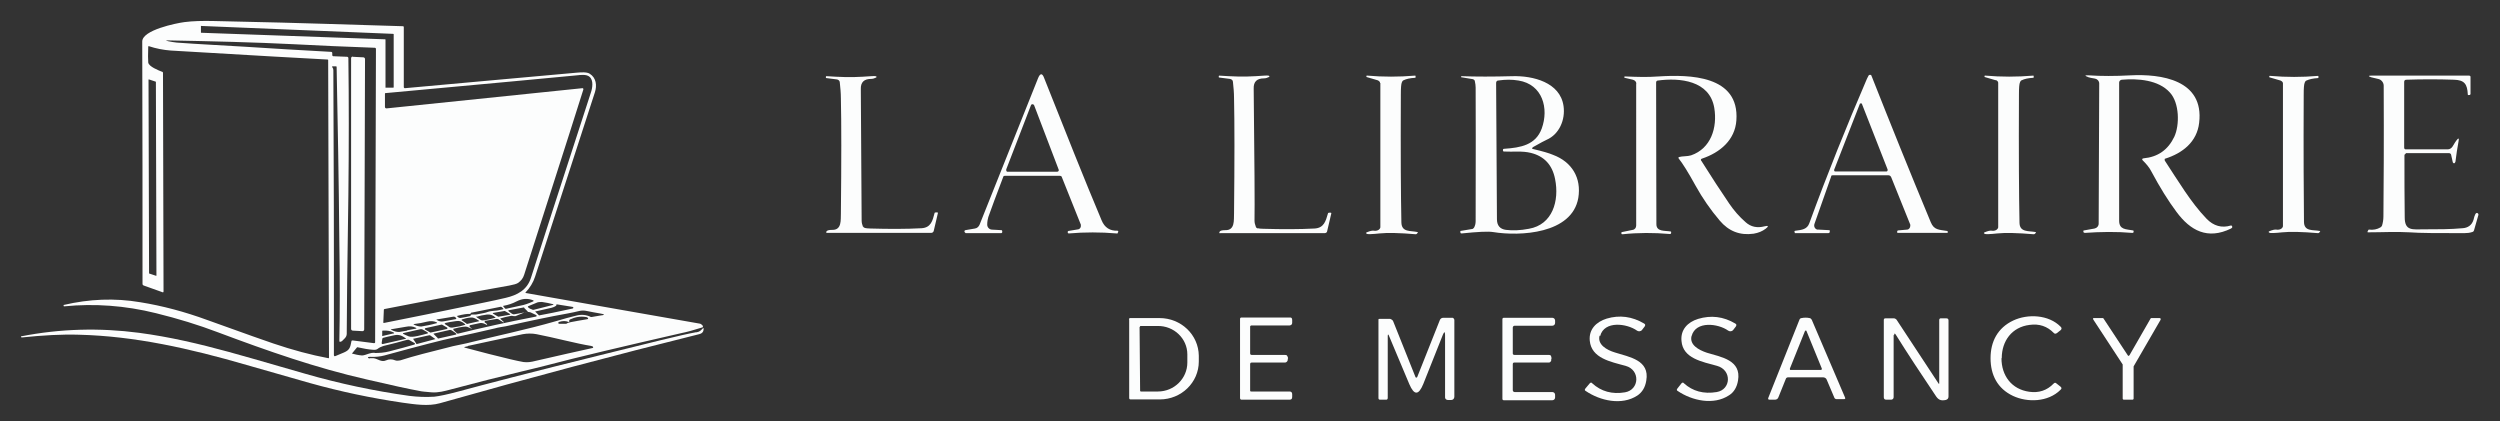
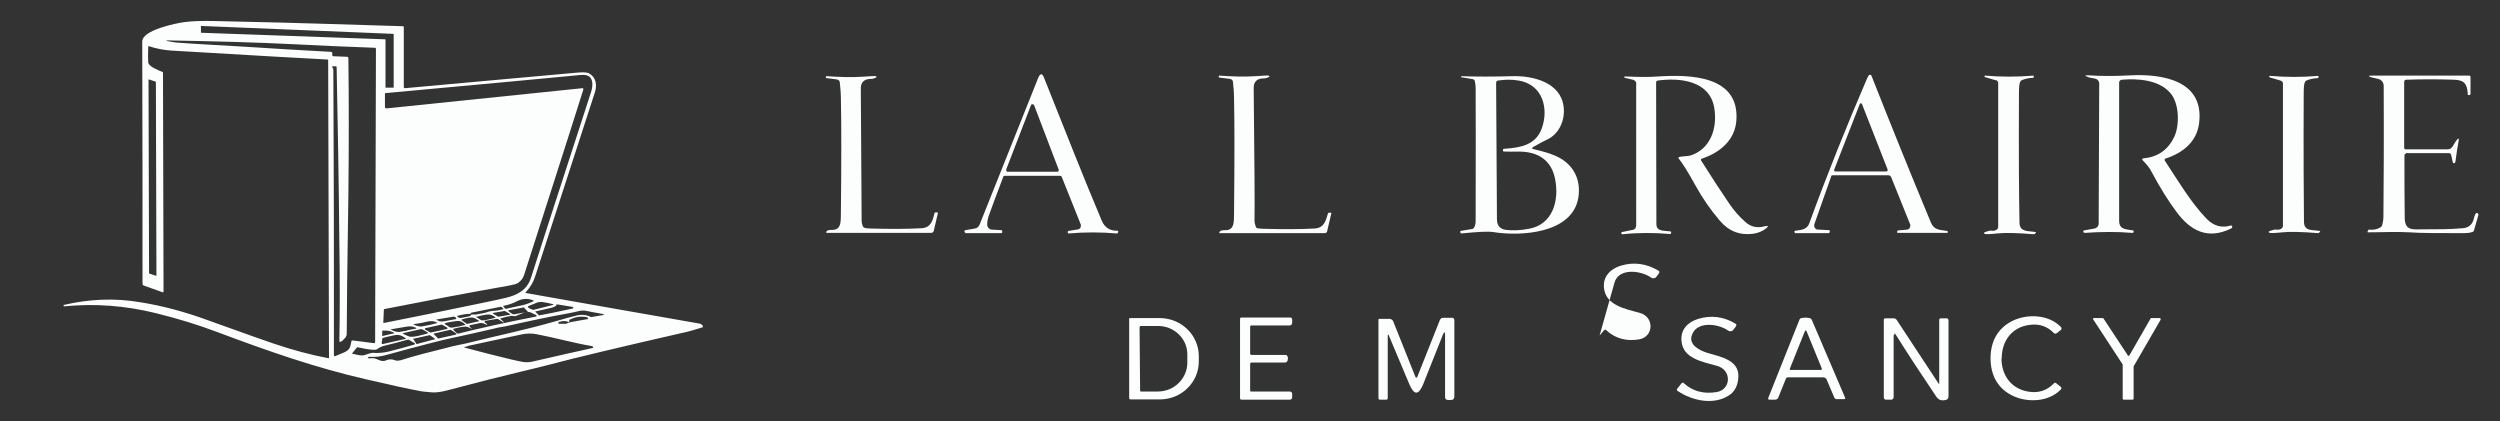
<svg xmlns="http://www.w3.org/2000/svg" version="1.1" viewBox="0 0 915.7 154.2">
  <rect x="0" y="0" width="915.7" height="154.2" fill="#333333" stroke="none" />
  <defs>
    <style>
      .cls-1 {
        fill: #fcfdfd;
      }
    </style>
  </defs>
  <g>
    <g id="Calque_1">
      <path class="cls-1" d="M54.3,16.9c-.1,3-.1,5,0,6,.2,1.5,3.8,2.9,5.1,3.4.2,0,.3.2.3.4l.2,80.1c0,.1-.1.3-.2.3,0,0,0,0,0,0l-7-2.5c-.3-.1-.5-.3-.5-.6,0-27.7,0-57.3-.1-88.8,0-4.2,12.4-6.7,15.4-7.1,3-.4,6.7-.5,10.9-.4,19.6.4,32.8.8,39.6,1,.6,0,10.4.3,29.6.9.2,0,.3.1.3.3v22c0,.2.2.4.4.4,0,0,0,0,0,0,23.7-2.2,44.7-4,63.1-5.7,1.4-.1,3.5-.3,4.6.4,2.4,1.5,2.7,4.3,1.9,6.8-3.7,11.5-11,34-21.9,67.5-.7,2.2-1.9,4.1-3.5,5.8-.1.1,0,.2,0,.2,24.2,4.3,45.4,8,63.6,11.2.4,0,.9.3,1.3.8.1.2.1.4,0,.6,0,0,0,0-.1,0-3.1,1-5.7,1.7-7.7,2.1-21.4,4.9-38,8.8-49.7,11.9-2.5.6-5.5,1.4-9,2.2-8,1.9-16.6,4.1-26,6.6-1.9.5-4.4,1.2-6.8,1-2.2-.2-3.7-.3-4.4-.5-3.9-.7-10.3-2.1-19.3-4.2-18.5-4.2-36.2-10.4-54.6-17.3-7.1-2.7-14.6-5-22.7-7-11.3-2.8-22.5-3.6-33.6-2.5-.1,0-.2,0-.2-.2,0,0,0,0,0,0h0c0-.2,0-.2,0-.3,9.4-2.2,18.7-2.6,28.1-1,8.1,1.3,16.3,3.5,24.5,6.5,14.2,5.1,22.3,8,24.2,8.6,7.1,2.4,13.8,4.2,20.2,5.4.1,0,.2,0,.2-.2,0,0,0,0,0,0l-.3-109c0,0,0-.2-.2-.2-7.9-.4-27.1-1.5-57.5-3.3-2.6-.2-5.3-.7-8-1.6-.1,0-.2,0-.2.2ZM73.7,9.4c0,0-.1,0-.1.1,0,0,0,0,0,0v2.4c0,0,0,.1.1.1l67.4,2.4c0,0,.1,0,.1.1v17.5c0,0,0,.1,0,.1h2.9c0,0,.1,0,.1-.2V12.5c0,0-.1-.1-.2-.1l-70.4-2.9ZM125,125c-.5.4-.7.3-.7-.3.2-10.1.2-21.9,0-35.3-.2-23.3-.6-44.9-1-64.8,0-.2,0-.3-.3-.3-.3,0-.7,0-1.2,0-.2,0-.2.1-.1.3.3.4.4.7.4,1.1.2,42.7.2,66.7.2,71.9,0,18,0,28.9,0,32.4,0,.4.2.6.6.4,1-.4,2-.8,3.1-1.3,2.1-.9,2.3-1.9,2.7-4,0-.3.2-.4.5-.4l7.8,1c.2,0,.4-.1.4-.3,0,0,0,0,0,0l.3-107.5c0-.2-.2-.4-.4-.4-10.8-.4-20.7-.8-29.7-1.3-14-.7-29.9-1.1-46-1.4-1.1,0-1.1,0,0,.3.9.2,2.2.4,3.1.5,7.9.6,16.7,1,24.7,1.5,10.5.7,21.1,1.3,31.9,1.9.2,0,.4.2.4.4v.8c0,.2.2.4.4.4l5,.2c.3,0,.5.2.5.5.2,15.4.2,32.1,0,50.1-.4,26.1-.6,43-.6,50.9,0,.6-.3,1.2-.7,1.6l-1.2,1.2ZM213.7,32.7c-6.7,21.3-14.2,44.4-21.7,67.9-.4,1.3-1.1,2.2-2.2,3-.6.4-1.7.7-3.3,1-14.8,2.6-30,5.5-45.7,8.6,0,0-.2.1-.2.2l-.2,4.7c0,0,0,.2.2.2,0,0,0,0,0,0,10-2,20-4,30-6.1,3.8-.8,9.5-1.9,14.6-3.1,4.3-1,7.9-2.9,9.3-7.4,2.9-9.1,10.2-31.7,21.9-67.7.6-1.7,1.1-4.6-.5-5.9-1-.9-3.1-.7-4.7-.5-8.9.9-32.2,3-70,6.5-.1,0-.2,0-.2.2v4.8c0,.4.2.6.6.6l71.7-7.4c.3,0,.4,0,.3.3ZM54.6,29.1c0,0-.2,0-.2,0,0,0,0,0,0,0l.2,71c0,0,0,.1.1.1l2.4.8c0,0,.2,0,.2,0,0,0,0,0,0,0l-.2-71c0,0,0-.1-.1-.1l-2.4-.8ZM184.5,112.4l.4.5c.1.2.3.2.5.2,1.4-.3,3.1-.7,5-1.1,1.8-.3,3.3-.9,4.9-1.6.1,0,.2-.2.1-.3,0,0,0,0-.1-.1-2.1-.8-3.9-.7-6.1.4-1.5.8-3.1,1.3-4.7,1.6-.2,0-.3.1-.1.3ZM194.7,113.4c.3,0,.5.1.7.1l7.1-1.8c.3,0,.3-.2,0-.3-1.2-.3-2.5-.6-4-.8-.7,0-1.5,0-2.2.4-.3.1-1.2.5-2.7,1.1-.3.1-.4.3,0,.6.3.3.8.5,1.4.7ZM203.8,111.9c-.6.5-1.5.8-2.5,1-1,.2-2.8.6-5.3,1.2,0,0,0,0,0,0,0,0,0,0,0,0l1.4,1.4c0,0,.1.1.2,0,2.8-.5,6.7-1.3,11.7-2.4.3,0,.5-.1.6-.2.1,0,.2-.3,0-.4,0,0-.1-.1-.2-.1l-5.6-.9c-.1,0-.3,0-.4.2ZM172.2,115c-.9-.1-2.5.1-4.7.7-.2,0-.2.1,0,.2.4.5.9.7,1.6.5,1-.2,1.9-.3,3-.6.1,0,.2-.1.3-.2v-.2c.2-.1.3-.2.4-.2.5,0,1,0,1.6,0,2.3-.4,3.7-.7,4.1-.9.8-.3,1.7-.4,2.8-.5.7,0,1.6-.2,2.9-.5.2,0,.3-.2,0-.4l-.3-.3c-.2-.2-.4-.3-.7-.2-3.5.7-6.9,1.4-10.4,2.1,0,0-.1,0-.2,0,0,0-.1.1-.1.2,0,.1-.2.2-.3.2ZM192,112.6s0,0-.1,0l-5.4,1c-.4,0-.4.2-.1.5l1.1.8c.3.2.6.3,1,.2l4.9-.9s0,0,0,0c0,0,0,0,0,0l-1.4-1.4ZM135.3,131.2c0,0,.3,0,.8,0,.3,0,.5,0,.7,0,1.6.2,2.9,1.6,4.6.8,1.1-.5,2.2-.5,3.4,0,.5.2,1.3.1,1.8,0,4.9-1.6,10.6-3,19.3-5.2,2.1-.5,4.6-.9,6.4-1.4,9.2-2.3,20.7-4.7,31.1-7.7,3-.9,5.6-1.6,7.7-2.1,1.9-.5,3.7-.3,5.3.5.1,0,.3,0,.4,0,1.7-.3,2.7-.5,2.9-.5,2-.2,2-.5,0-.8-1.5-.2-3.1-.6-4.8-.9-.9-.2-1.8-.2-2.7,0-1.2.3-2.6.6-4.2.9-6.7,1.2-14.3,2.8-22.7,4.7-1,.2-2.8.4-4.1.8-5.2,1.2-10.4,2.4-15.7,3.5-3.3.7-11.6,2.8-24.7,6.4-1.5.4-3.3.6-5.2.5-1,0-1.1.2-.3.7ZM184.9,113.9s0,0-.1,0l-4.1.7c-.1,0-.2.1-.2.2,0,0,0,.1.1.1l1.9,1.1s0,0,.1,0l4.1-.7c.1,0,.2-.1.2-.2,0,0,0-.1-.1-.1l-1.9-1.1ZM178.5,119.1c-1.2-.6-1.8-1-3-.7-1.3.3-2.4.5-3.3.7-.2,0-.2.2-.2.4,0,0,0,.1,0,.2l1,.8s0,0,0,0c0,0,0,0,0,0,0,0,0,0,0,0-.6-.3-1.3-.5-1.9-.8-.5-.2-2.2,0-4.9.7-.3,0-.2.3,0,.6l1.3,1.2s.1,0,.3,0c8.5-2.1,17.9-4.2,28.3-6.2.6-.1.7-.4.1-.7-.6-.3-1.2-.6-1.9-.9-.7-.2-1.4-.2-2.1,0l-3.4,1.4c-.2,0-.3,0-.5,0-.4,0-.8-.2-1.2-.1-1.5.3-2.8.6-3.7.9-.2,0-.2.2,0,.3l1.1,1c0,0,0,.1,0,.2,0,0,0,0-.1,0l-1.9-1.2c-.2,0-.3-.1-.5-.1l-4.2.7c-.2,0-.3.2-.3.4,0,0,0,.2.1.2l.8.6s0,0,0,.1c0,0,0,0-.1,0ZM174.7,115.9c-.3,0-.3.2,0,.4.6.4,1.1.7,1.4.9.3.2.8.2,1.5.1,1.4-.3,2.7-.6,3.8-.9.2,0,.2-.1,0-.2-.9-.8-1.9-1.1-3-1-1.6.2-2.8.5-3.7.8ZM208.2,117.9c-1-.4-2.1-.4-3.4,0-.2,0-.3.2-.3.4,0,.2.1.3.3.3h2.4c.1,0,.3,0,.4-.1.2-.2.7-.3,1.4-.5,1.6-.3,3.7-.7,6.2-1.1.1,0,.3-.2.2-.3,0,0,0-.1-.1-.2-.2-.2-.5-.3-.8-.3-1.9-.3-3.8,0-5.7.9-.1,0-.2.2-.3.3,0,0,0,.3,0,.5,0,.2,0,.2-.2.2ZM167,116.6v-.2c-.3-.3-.6-.5-1-.4l-6,1c-.2,0-.2,0,0,.2.8.5,1.6.7,2.5.5,2.3-.4,3.7-.7,4.4-.8.2,0,.3-.2.2-.4ZM170.9,118.6c.1,0,.3.1.4,0l4-.9c.3,0,.3-.2,0-.3-.8-.5-1.7-1.2-2.8-1.1-1.3.1-2.4.4-3.3.7-.1,0-.2.2-.1.3,0,0,0,0,0,0l1.6,1.1ZM163.1,118.4c-.3,0-.3.2,0,.4.7.4,1.2.8,1.5,1,.3.2.9.3,1.6.1,1.6-.2,2.9-.5,4.1-.9.2,0,.2-.1,0-.3-1-.9-2-1.3-3.2-1.1-1.7.2-3.1.5-4,.7ZM157,119.1c.9-.2,1.8-.4,2.8-.7.4,0,.4-.2,0-.4-.9-.4-2.1-.5-3.3-.2-1.5.4-3.2.7-4.9.9-.2,0-.2,0,0,.2,1,.5,1.9.7,2.7.7.2,0,1.1-.2,2.7-.5ZM157.6,121.8c0,0,.1,0,.2,0l5.9-1.3c.1,0,.2-.2.2-.3,0,0,0-.1-.1-.2l-1.9-1.1c0,0-.1,0-.2,0l-5.9,1.3c-.1,0-.2.2-.2.3,0,0,0,.1.1.2l1.9,1.1ZM149.1,121c.9-.2,2-.4,3.1-.6.4,0,.5-.2,0-.4-1-.5-2.2-.6-3.6-.3-1.7.3-3.5.6-5.3.9-.2,0-.2.1,0,.2,1.1.6,2,.8,2.9.8.2,0,1.2-.2,2.9-.5ZM147.7,122.3c.4.2,1,.5,2,.9,1.4.6,5.1-.6,6.7-1,.5-.1.5-.3,0-.6l-1.4-.8c-.3-.2-.7-.3-1.1-.2l-6.2,1.4c0,0-.1,0-.1.2,0,0,0,0,0,0ZM160.3,124s0,0,.2,0l6.3-1.4c.5-.1.5-.3.1-.6l-1.3-.9c-.3-.2-.7-.3-1.1-.2l-5.7,1.3s0,0,0,.1c0,0,0,0,0,0l1.6,1.6ZM144,122.2c.5-.1.5-.3,0-.5-1-.5-2.3-.7-3.8-.6-.1,0-.2,0-.2.2v1.8s0,0,0,0c0,0,0,0,0,0l3.8-.9ZM171.4,126.8c-.5.1-.8.2-.9.2-.6.1-.6.3,0,.4,6,1.6,11.4,3,16.5,4.2,1.8.4,3.4.8,4.7,1,1.5.2,2.9,0,4.4-.4,8.5-2,15.5-3.5,20.8-4.7.4,0,.5-.3.2-.6,0,0-.2-.1-.6-.2-5.2-.8-13.7-3.1-20-4.3-1.6-.3-3.3-.3-5,0-8.2,1.7-14.9,3.2-20.1,4.3ZM140.3,126l8.3-1.9c.2,0,.2-.1,0-.2-1.3-.9-2.4-1.5-4.2-1.1-1.9.4-3.2.7-3.9.9-.3,0-.5.3-.5.6l-.2,1.3c0,.3.1.5.4.4ZM152.5,126c0,0,.1.1.2,0l6.8-1.8s0,0,0,0c0,0,0,0,0,0l-2-1.4c0,0-.2,0-.3,0l-5.9,1.3s0,0,0,0c0,0,0,0,0,0l1.2,1.8ZM137.2,129.3c1.7,0,3.5-.1,5.4-.6,4-1,7.1-1.9,9.2-2.5.1,0,.2-.2.2-.3,0,0,0-.1-.1-.2l-1.9-1.1c-.3-.2-.7-.2-1-.1-2.4.7-5.2,1.4-8.5,2.2-.7.2-1.6.6-2.2,1.1-.4.3-1,.4-1.8.3-1.5-.1-3.3-.4-5.5-.9,0,0-.2,0-.2,0l-1.9,2.3s0,0,0,0c1.1.3,2.4.6,3.7.7.7,0,1.7-.4,2.6-.7.6-.2,1.3-.3,2-.3Z" />
-       <path class="cls-1" d="M129.2,20.8l3.9.2c.3,0,.6.3.6.6l-.3,99.1c0,.3-.3.6-.6.6,0,0,0,0,0,0l-3.6-.2c-.3,0-.6-.3-.6-.6V21.3c0-.3.3-.6.6-.6,0,0,0,0,0,0Z" />
-       <path class="cls-1" d="M255.2,121.7c1.2-.2,1.6-.8,2.3-1.5,0,0,.2,0,.2,0,0,0,0,0,0,0,.1,1.2-.4,1.9-1.6,2.2-30.6,7.6-62.2,16-95,25.3-4.3,1.2-9.2.4-13.6-.2-11.6-1.7-22.9-4.1-34-7.2-4.1-1.2-11.8-3.4-23.1-6.6-21-6.1-41.1-10.6-61.5-11.1-6.2-.2-13.1.2-20.9,1,0,0,0,0-.1,0l-.2-.2c0,0,0-.1,0-.2,0,0,0,0,0,0,14.3-2.8,28.7-3.2,43.2-1.3,11.3,1.5,21.9,4,32.9,7,2.9.8,12.2,3.4,28,8,12.5,3.6,25.2,6.3,38.1,8.1,3.2.4,6.2.5,9.2.3,1.8-.2,4.7-.8,8.8-1.9,9.6-2.6,26.8-7.1,51.9-13.3,18.2-4.5,29.6-7.4,35.1-8.4Z" />
      <path class="cls-1" d="M670.7,64.7l-6.1,17.3c-.3.9.1,1.8,1,2.1.2,0,.3,0,.5,0l3.8.2c.3,0,.4.2.3.4v.4c-.2.2-.4.3-.5.3h-12.1c0,0-.1,0-.2,0v-.2c-.3-.4-.1-.7.3-.7,2.3-.3,4.2-.5,5-2.7,6.6-18.1,13.7-35.7,21.1-52.9.2-.4.4-.8.6-1.2.2-.3.6-.4.9-.2.1,0,.2.2.2.3,6.8,17.2,14,35.1,21.7,53.6,1.2,2.9,3,2.7,6,3.2.1,0,.2,0,.2.2v.3c0,.2-.1.3-.3.2h-18.1c0,0-.1-.1-.1-.2v-.3c0-.2,0-.3.3-.4,0,0,0,0,0,0l3.3-.3c.7,0,1.2-.7,1.2-1.4,0-.1,0-.2,0-.4l-7-17.4c-.2-.4-.5-.7-1-.7h-20.4c-.3,0-.5,0-.6.4ZM671.8,62.2c0,.2,0,.5.3.6,0,0,0,0,.1,0h18.8c.2,0,.4-.2.4-.5,0,0,0-.1,0-.2l-9.4-24c0-.2-.3-.3-.6-.2-.1,0-.2.1-.2.2l-9.4,24.1Z" />
      <path class="cls-1" d="M388.4,64.4h-20.3c-.3,0-.5,0-.6.3-2.6,6.8-4.4,11.7-5.5,14.8-.2.7-.4,1.6-.4,2.8,0,.9.7,1.7,1.6,1.8,0,0,0,0,0,0l3.6.2c.2,0,.3.2.3.4v.3c0,.2-.2.4-.4.4h-12.8c0,0-.2,0-.2,0,0,0,0,0,0,0l-.3-.3c-.2-.2-.2-.5,0-.7,0,0,.2-.1.2-.1l3.5-.6c.8-.1,1.4-.7,1.7-1.4l21.4-53.6c.8-2,1.6-2,2.3,0,7.9,19.9,14.8,37.3,21,52,1.1,2.7,3.1,3.9,5.8,3.8.2,0,.3.1.3.3,0,0,0,0,0,.1l-.2.4c0,.2-.2.3-.4.2-5.9-.5-11.7-.5-17.5,0-.2,0-.4-.1-.4-.3,0,0,0,0,0,0v-.4c0,0,.1-.1.2-.2l3.6-.6c.7-.1,1.1-.8,1-1.5,0,0,0-.2,0-.2l-7-17.5c-.1-.3-.4-.4-.6-.4ZM368.6,62.1c-.1.3,0,.7.3.8,0,0,.1,0,.2,0h18.1c.3,0,.6-.2.6-.5,0,0,0-.1,0-.2l-9-23.6c-.1-.3-.5-.5-.8-.4-.2,0-.3.2-.4.4l-9.1,23.6Z" />
      <path class="cls-1" d="M316.1,82.9c.1.3.4.5.7.6.4.1,1.1.2,2,.2,6.9.2,13.2.2,18.7-.1,3.5-.2,4.1-2.8,4.8-5.5,0-.2.2-.3.5-.3h.4c.3,0,.4.1.3.4l-1.5,6.4c-.1.4-.5.7-.9.7h-38c-.5,0-.6-.1-.4-.5.2-.4.9-.6,2.1-.6,3.6.1,3.1-3.7,3.2-6,.2-19.3.2-33.3,0-42.1,0-2-.2-4-.4-5.9,0-.6-.5-1-1-1.1l-3.9-.5c-.1,0-.2,0-.2-.2,0-.2,0-.4.1-.5,0,0,0,0,.1,0,4.8.3,8.8.5,13.3.2,2.9-.2,4.4-.3,4.7-.2.4.1.5.3.2.5-.6.3-1.2.5-1.8.5-2.6,0-3.9,1.2-3.8,3.8.2,26.9.3,43,.3,48.1,0,.8.2,1.5.5,2.3Z" />
      <path class="cls-1" d="M460.7,83.6c.4.1,1.1.2,2,.2,7,.2,13.2.2,18.8-.1,3.5-.2,4.1-2.8,4.9-5.5,0-.2.2-.3.5-.3h.4c.3,0,.4.1.3.4l-1.5,6.4c0,.4-.5.7-.9.7h-38.1c-.5.1-.6,0-.4-.5.2-.4.9-.6,2.1-.6,3.6.1,3.1-3.7,3.2-6.1.2-19.3.2-33.4,0-42.3,0-2-.2-4-.4-5.9,0-.6-.5-1-1.1-1.1l-3.9-.5c-.1,0-.2,0-.2-.2,0-.2,0-.4.1-.5,0,0,0,0,.1,0,4.8.3,8.8.5,13.3.2,2.9-.2,4.4-.3,4.7-.2.4.1.5.3.2.5-.6.3-1.2.5-1.8.5-2.6,0-3.9,1.2-3.8,3.8.3,27,.4,43.1.3,48.3,0,.8.2,1.5.5,2.3.1.3.4.5.7.6Z" />
-       <path class="cls-1" d="M505.5,30.4c0-.4-.4-.8-.9-1l-4.1-1.2s0,0,0,0v-.3c0-.2.2-.3.3-.2,5.8.5,11.6.5,17.5,0,.1,0,.2,0,.2.2v.3c0,.2,0,.3-.2.3-1.8.1-3.2.4-4.2.9-.3.1-.5.4-.6.7-.3.6-.4,2.1-.4,4.5-.1,21.6,0,37.2.2,46.9.1,3.7,3.4,2.9,5.9,3.5.1,0,.2.1.1.2,0,0,0,0,0,0l-.3.4c-.1.1-.3.2-.4.2-6-.5-10.4-.6-13.3-.3-2.7.3-4.2.3-4.5.2-.5-.2-.6-.4-.2-.6,1.2-.5,2.1-.7,2.6-.6,1.1.2,2.2-.3,2.4-1.2,0,0,0-.2,0-.3V30.4Z" />
      <path class="cls-1" d="M623.1,58.8c3.7,5.9,7.1,11.1,10.3,15.8,1.7,2.5,3.7,4.8,6,6.8,1.9,1.7,4.2,2.2,6.9,1.5,1.5-.4,1.6,0,.4.9-1.2.9-2.6,1.5-4.4,1.8-5,.7-9.1-.9-12.4-4.8-3.4-4-6.3-8.2-8.8-12.7-2.8-5.1-4.9-8.4-6.2-10-.2-.3-.2-.5.2-.6.8-.3,3.1-.2,4.3-.6,7.3-2.5,9.7-10.2,8.5-17.4-1.7-10-12.6-11.1-20.7-10-.3,0-.6.3-.6.7,0,21.8.1,39.1.1,51.9,0,2.9,3.2,2.3,5.3,2.7,0,0,.1,0,.1.2v.3c0,.3-.3.5-.6.4-5.7-.5-11.5-.5-17.2.1-.3,0-.5-.1-.4-.4v-.3c0,0,0-.1.2-.1l3.9-.8c.8-.1,1.3-.8,1.3-1.6V30.9c.2-.8-.4-1.5-1.2-1.7l-3-.7c-.2,0-.2-.2-.1-.3v-.2c.1,0,.2,0,.2,0,5.4.2,7.9.3,12.3,0,11.2-.7,29.7-.5,28.5,16.1-.5,7.2-6,11.8-12.6,14-.4.1-.5.4-.3.8Z" />
      <path class="cls-1" d="M731,29.4l-4.1-1.2s0,0,0,0v-.3c0-.2.2-.3.3-.2,5.8.5,11.6.5,17.5,0,.1,0,.2,0,.2.2v.3c0,.2,0,.3-.2.3-1.8.1-3.2.4-4.2.9-.3.1-.5.4-.6.7-.3.6-.4,2.1-.4,4.5-.1,21.6,0,37.2.2,46.9,0,3.7,3.4,3,5.9,3.5.1,0,.2.1.1.2,0,0,0,0,0,0l-.3.4c-.1.1-.3.2-.5.2-6-.5-10.4-.6-13.3-.3-2.7.3-4.2.3-4.5.2-.5-.2-.6-.4-.2-.6,1.2-.5,2.1-.7,2.6-.6,1.1.2,2.2-.3,2.4-1.2,0,0,0-.2,0-.3V30.3c0-.4-.4-.8-.9-1Z" />
      <path class="cls-1" d="M836.2,30.5c0-.4-.4-.8-.9-1l-4.1-1.2s0,0,0,0v-.3c0-.2.2-.3.4-.2,5.8.5,11.6.5,17.4,0,.1,0,.2,0,.2.2v.3c0,.2,0,.3-.2.3-1.7.1-3.1.4-4.2.9-.3.1-.5.4-.6.7-.3.6-.4,2.1-.4,4.4-.1,21.5,0,37,.1,46.6,0,3.7,3.3,2.9,5.8,3.4.1,0,.2.1.1.2,0,0,0,0,0,0l-.3.4c-.1.1-.3.2-.4.2-5.9-.5-10.3-.6-13.2-.3-2.7.3-4.2.3-4.5.2-.5-.2-.6-.4-.2-.6,1.2-.5,2.1-.7,2.6-.6,1.1.2,2.2-.3,2.4-1.2,0,0,0-.2,0-.3V30.5Z" />
      <path class="cls-1" d="M561.6,53.9c-.6.3-.6.6,0,.7,3.4.8,5.8,1.5,7.2,2.1,7,2.6,10.5,8.5,9.3,15.8-2.3,13.2-21.4,14.1-31.2,12.5-1.8-.3-5.6-.1-11.5.5-.3,0-.4,0-.5-.4v-.3c0,0,0-.1,0-.2l4.2-.7c.3,0,.6-.2.8-.5.4-.7.6-1.5.6-2.4.1-24.6,0-40.9,0-48.9,0-.7-.1-1.5-.3-2.4,0-.3-.4-.6-.7-.7l-4.2-.7s0,0-.1,0v-.3c0,0,0-.1,0-.1,0,0,0,0,0,0,5.4.2,11.7.2,18.8,0,7.4-.2,17.5,2.2,18.7,11,.7,5-1.6,10.3-6.2,12.3-.5.2-2.2,1.1-5.2,2.8ZM550.5,55.2v-.3c0-.3.2-.4.5-.4,6-.4,11.5-1.4,13.7-7.4,2.7-7.4.3-16.2-8.5-17.6-2.3-.4-4.8-.4-7.5,0-.4,0-.7.4-.7.9,0,4.5.1,21.1.3,49.9,0,2.3,1.1,3.6,3.3,3.9,2.5.3,5.3.2,8.4-.4,8.7-1.5,11.2-10.3,9.6-18.2-1-5.2-4-8.4-8.9-9.6-3.2-.8-6.5-.3-9.9-.5-.1,0-.2,0-.2-.2Z" />
      <path class="cls-1" d="M792.9,58.8c5,7.6,9.6,15.4,15.3,21.3,2.6,2.7,5.6,3.5,8.9,2.5.2,0,.4,0,.5.3,0,0,0,.2,0,.2v.3c-.2.1-.3.2-.4.3-8.6,4.2-14.9.8-20-6.1-3-4-6.1-9-9.2-14.8-.8-1.6-2-2.9-3.2-4.1-.2-.2-.2-.5,0-.6,0,0,.2-.1.3-.1,5.3-.5,9-3.1,11.3-7.9,2-4.3,1.9-12.4-1.6-16.2-4.2-4.7-11.9-5.2-17.6-4.7-.5,0-1,.5-1,1,0,13.7,0,30.6,0,50.6,0,3.4,2.5,3.1,5.1,3.6.1,0,.2.1.2.2v.3c0,.3-.2.4-.5.4-5.8-.5-11.6-.4-17.4,0-.2,0-.5-.2-.5-.4,0,0,0,0,0-.1v-.3c0,0,.1-.1.2-.1l3.9-.7c.9-.2,1.5-.9,1.5-1.8l.2-51.3c0-.9-.6-1.6-1.5-1.8-1.3-.2-2.1-.4-2.4-.5-1.6-.6-1.5-.8.2-.7,4.5.3,9.5.3,15,0,11.3-.6,27.2,1.6,25.3,17.4-.8,7-6.1,11.1-12.4,13.1-.2,0-.3.2-.2.4,0,0,0,0,0,0Z" />
      <path class="cls-1" d="M881.2,56.4c-.3,0-.5.2-.5.5,0,7.7,0,15.3.1,22.7,0,5.1,2.9,4.4,7.1,4.4,5,0,9.7,0,14-.4,2-.1,3.5-1.1,4.1-3.1.2-.9.4-1.5.6-1.9.1-.3.4-.6.6-.6.1,0,.3,0,.4.2.2.1.2.3.2.5l-1.6,5.6c-.1.4-.3.6-.7.7-.9.3-1.9.4-2.9.4-9.5,0-16.2,0-20-.3-5.1-.3-10,0-15.2,0-.2,0-.3,0-.2-.3l.3-.6c0,0,.1-.1.2-.1,1.6.2,3-.1,4.2-.8.3-.2.5-.4.6-.7.3-1,.5-2.1.5-3.4.1-11.2.2-27.1.1-47.8,0-1.2-.9-2.3-2.1-2.5-.9-.2-1.8-.4-2.5-.6-1.1-.4-1.1-.6.1-.6h35.9c.3.1.4.2.4.5v6.2c0,.2-.1.3-.3.4h-.3c-.3.1-.4,0-.4-.3-.2-3.7-1.2-5.2-5.1-5.3-5.8-.2-11.6-.2-17.4,0-.5,0-.8.3-.8.8v24.1c0,.3.2.6.5.6,0,0,0,0,0,0h15.5c.7,0,1.3-.4,1.7-1,.8-1.3,1.2-2,1.4-2.2.8-1.1,1.1-1,.8.4-.4,2.2-.8,4.6-1.1,7.2,0,0,0,.2-.1.3,0,0-.1.2-.1.2-.1.2-.4.3-.6.1,0,0-.2-.2-.2-.3l-.6-2.7c0-.3-.4-.6-.7-.6h-16Z" />
-       <path class="cls-1" d="M585.9,122.9c-.9,3.3,2.6,5.3,5.6,6.2,5.4,1.7,12.8,2.8,11.5,10.3-.4,2.5-1.5,4.3-3.3,5.5-5.7,3.7-13.6,1.9-18.9-1.7-.4-.2-.4-.5-.1-.9l1.6-1.9c.3-.3.6-.4.9,0,3.3,3,7.3,4.1,12,3.3,5.3-.9,5.7-8.2.2-9.7-5.5-1.5-12.5-2.8-13.1-9.2-.4-4.1,2.3-6.9,6.2-8.1,4.7-1.4,9.3-.8,13.7,1.8.5.3.5.6.2,1.1l-1,1.3c-.4.5-1.3.6-1.8.2-3.6-2.6-12-3.8-13.5,2Z" />
+       <path class="cls-1" d="M585.9,122.9l1.6-1.9c.3-.3.6-.4.9,0,3.3,3,7.3,4.1,12,3.3,5.3-.9,5.7-8.2.2-9.7-5.5-1.5-12.5-2.8-13.1-9.2-.4-4.1,2.3-6.9,6.2-8.1,4.7-1.4,9.3-.8,13.7,1.8.5.3.5.6.2,1.1l-1,1.3c-.4.5-1.3.6-1.8.2-3.6-2.6-12-3.8-13.5,2Z" />
      <path class="cls-1" d="M733.1,131.2c0,6.4,3.7,11.4,10.2,12.3,3.5.5,6.5-.5,8.9-3,.4-.4.7-.4,1.1,0l1.4,1.1c.5.4.5.8,0,1.2-4.5,4.5-12.1,4.7-17.4,2.2-5.7-2.7-8.2-7.7-8.2-13.8,0-6.1,2.6-11.1,8.3-13.8,5.3-2.5,13-2.2,17.4,2.3.4.4.4.8,0,1.2l-1.4,1.1c-.4.3-.8.3-1.1,0-2.4-2.5-5.4-3.5-8.9-3-6.5.8-10.2,5.9-10.2,12.2Z" />
      <path class="cls-1" d="M619.6,123c-.9,3.3,2.6,5.2,5.6,6.2,5.3,1.6,12.7,2.7,11.4,10.2-.4,2.4-1.5,4.3-3.3,5.4-5.6,3.7-13.5,2-18.8-1.6-.4-.2-.4-.5-.1-.9l1.5-1.9c.3-.3.6-.4.9,0,3.2,2.9,7.2,4,12,3.2,5.3-.9,5.6-8.1.1-9.6-5.4-1.5-12.5-2.7-13-9.1-.4-4.1,2.2-6.9,6.1-8.1,4.7-1.4,9.2-.9,13.6,1.7.5.3.5.6.2,1.1l-1,1.3c-.4.5-1.2.6-1.8.2-3.6-2.6-11.9-3.7-13.4,2Z" />
      <path class="cls-1" d="M413.5,117c0-.3.2-.5.5-.5h10.7c7.9,0,14.3,6.1,14.4,13.8h0v2.1c0,7.7-6.4,13.9-14.3,13.9h-10.7c-.3,0-.5-.2-.5-.5h0s0-28.8,0-28.8ZM417.4,119.7l.2,23.4c0,.2.1.3.3.3h6.2c6,0,10.8-4.8,10.8-10.6v-3c0-5.8-4.9-10.5-10.9-10.4h-6.2c-.2,0-.3.2-.3.4Z" />
      <path class="cls-1" d="M471.7,131.3c0,.4,0,.7-.2,1-.2.3-.5.5-.9.5h-12.1c-.4,0-.5.1-.6.5v9.7c0,.3.1.4.4.4h14.1c.6,0,.9.4.9,1v1c0,.7-.3,1-1,1h-17.6c-.3,0-.5-.3-.5-.6,0-4.8,0-9.6,0-14.5,0-4.8,0-9.7,0-14.5,0-.3.2-.5.5-.5h17.6c.7-.1,1,.2,1,.9v1c0,.6-.3.9-.9,1h-14.1c-.3.1-.4.2-.4.5v9.7c0,.4.2.6.6.6h12.1c.4,0,.7,0,.9.4.2.3.3.6.3,1Z" />
      <path class="cls-1" d="M518.5,138.1c0,.2.2.2.4.2,0,0,.1,0,.2-.2l8.3-20.9c.2-.5.7-.8,1.2-.8h3.5c.3.1.5.4.6.7v28.2c0,.7-.5,1.2-1.1,1.2h-1.3c-.5,0-1-.4-1-.9v-22.9c0-1.3-.3-1.3-.8-.1l-7.2,18.1c-1.7,4.1-3.3,4.2-5.1,0l-7.4-17.6c-.3-.8-.5-.8-.5.1v22.5c0,.5-.2.7-.6.7h-2.2c-.4,0-.6-.2-.6-.6v-28.6c0-.3,0-.4.4-.4h3.9c.5.2.9.4,1.1.9l8.2,20.5Z" />
-       <path class="cls-1" d="M568.2,131.4c0,.5,0,.9-.2,1-.2.3-.4.4-.7.4h-12.7c-.3,0-.5.2-.5.6h0v9.5c0,.4.3.7.7.7h13.8c.5,0,1,.4,1,1h0v1c0,.5-.4,1-1,1h-17.8c-.3,0-.5-.2-.5-.5,0-1.2,0-6,0-14.6,0-8.6,0-13.4,0-14.6,0-.3.2-.5.5-.5h17.8c.5,0,1,.4,1,1v.9c0,.5-.4,1-1,1h-13.8c-.4,0-.7.3-.7.7v9.5c0,.3.3.5.6.5h12.7c.3,0,.6.1.7.4.1.2.2.5.2,1.1Z" />
      <path class="cls-1" d="M655,138.2c-.4,0-.8.2-.9.6l-2.7,6.7c-.2.6-.7.9-1.3.9h-1.9c-.5,0-.7-.2-.5-.7l11.4-28.6c.1-.3.4-.6.8-.6,1-.2,1.9-.2,2.9,0,.3,0,.6.3.8.6l12.2,28.5c.2.4,0,.6-.4.6h-2.7c-.3,0-.7-.2-.8-.5l-2.8-6.6c-.2-.6-.8-.9-1.4-.9h-12.7ZM655.6,135.1c0,.2,0,.4.2.4,0,0,0,0,.1,0h11.1c.2,0,.3-.2.3-.4,0,0,0,0,0-.1l-5.6-13.7c0-.2-.3-.3-.4-.2,0,0-.2.1-.2.2l-5.5,13.7Z" />
      <path class="cls-1" d="M693.6,122.7v22.8c0,.5-.4.9-.9.9h-1.8c-.6,0-.9-.3-.9-.9v-28.3c0-.4.2-.6.6-.6h3.2c.4.1.8.3,1,.7l15.2,23.1c.2.3.3.3.3-.1v-23.1c0-.3.2-.6.5-.6h2.1c.6,0,.8.3.8.8v27.8c0,.7-.3,1.1-1,1.3-1.9.4-2.8-.1-3.8-1.7-5.3-7.9-10.2-15.3-14.5-22.2-.4-.6-.6-.6-.6.2Z" />
      <path class="cls-1" d="M791.4,117.1l-9.9,17.1c0,0,0,.1,0,.2v11.6c0,.2-.2.4-.4.4h-3.2c-.2,0-.4-.2-.4-.4h0v-12.3c0,0,0-.1,0-.2l-10.8-16.5c-.1-.2,0-.4,0-.5,0,0,.1,0,.2,0h3.3c.1,0,.2,0,.3.2l8.9,13.5c.1.2.3.2.5,0,0,0,0,0,.1-.1l7.7-13.4c0-.1.2-.2.3-.2h3c.2,0,.4.1.4.3,0,0,0,.1,0,.2Z" />
    </g>
  </g>
</svg>